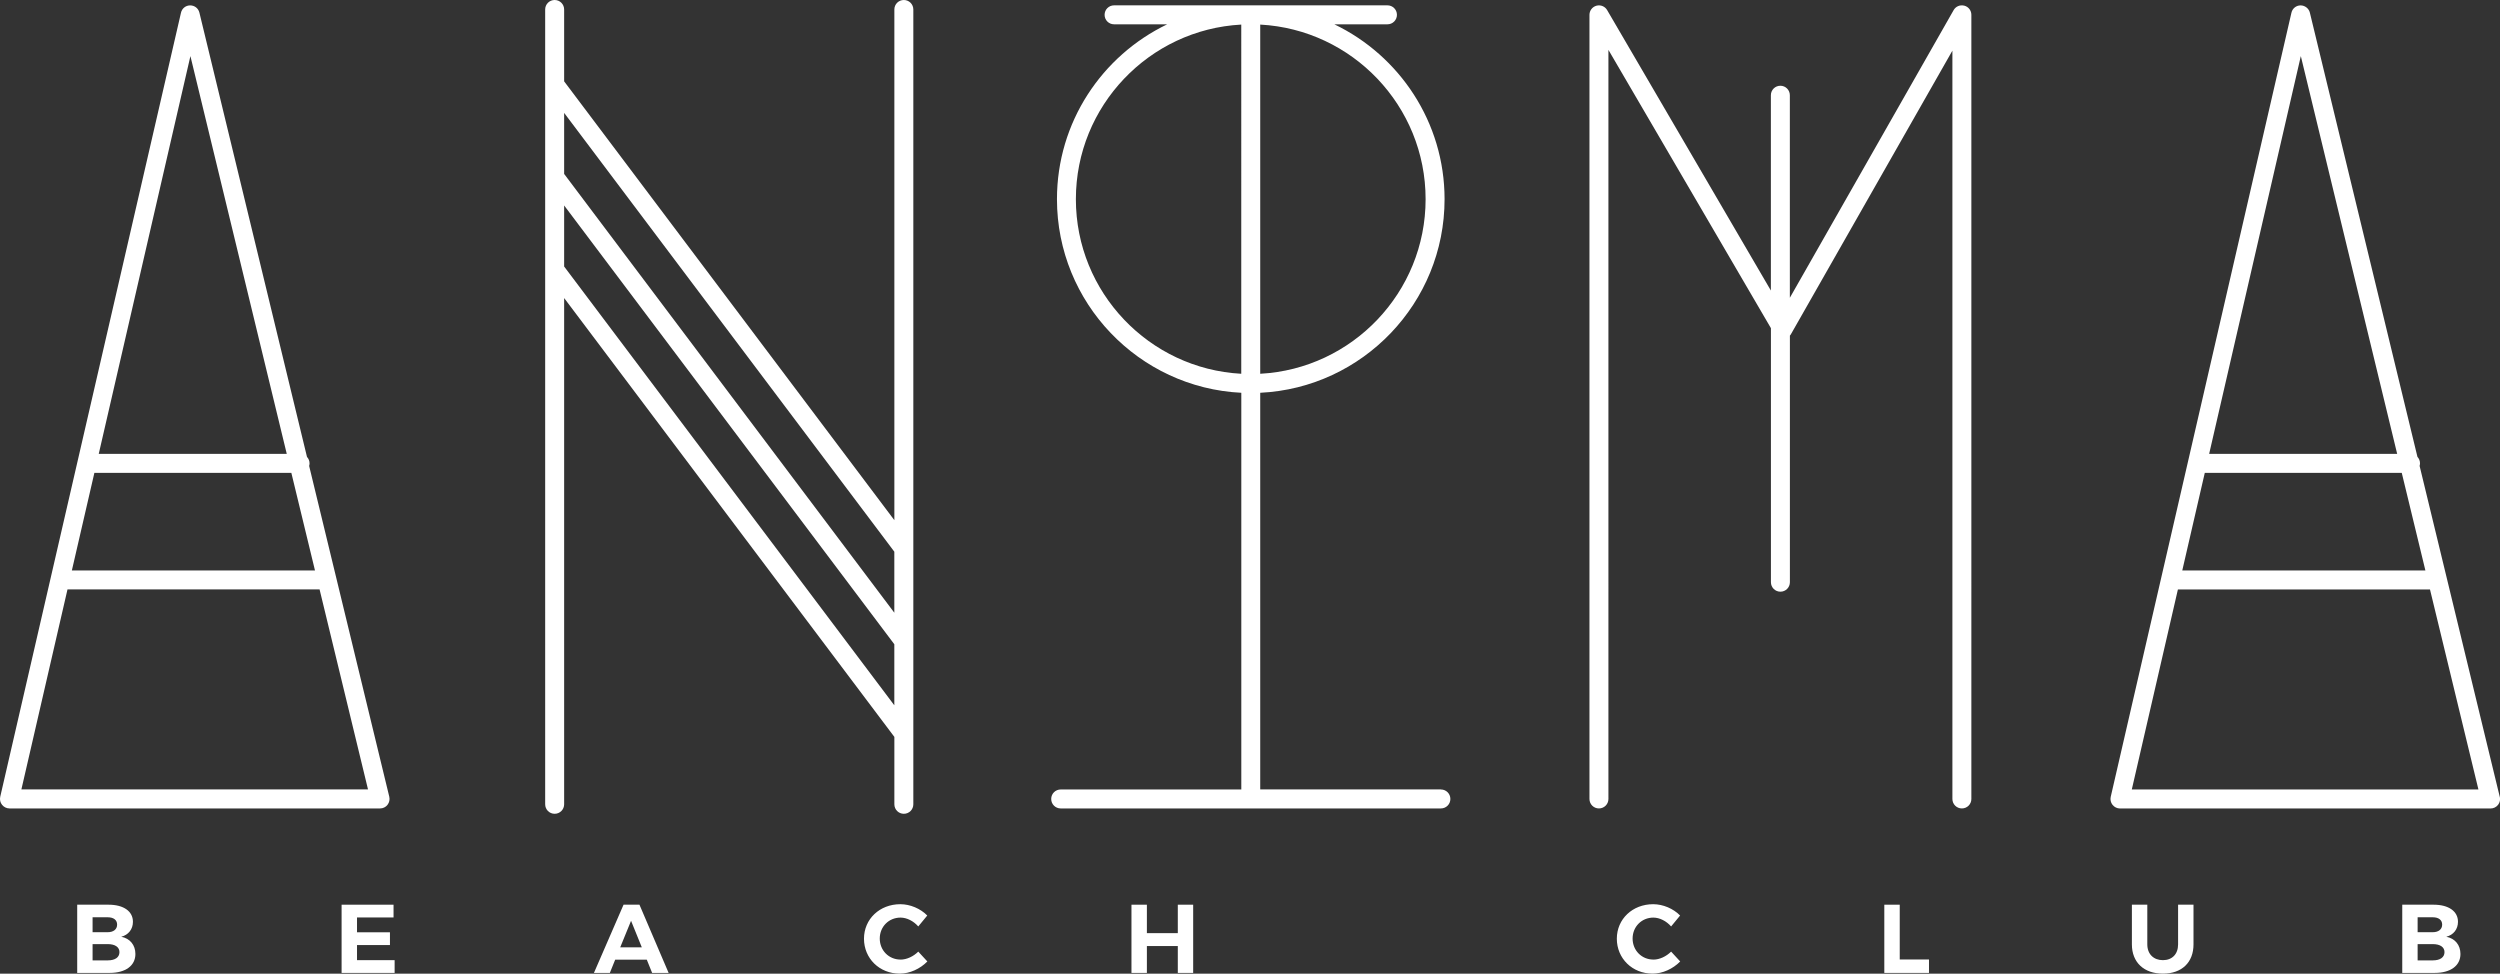
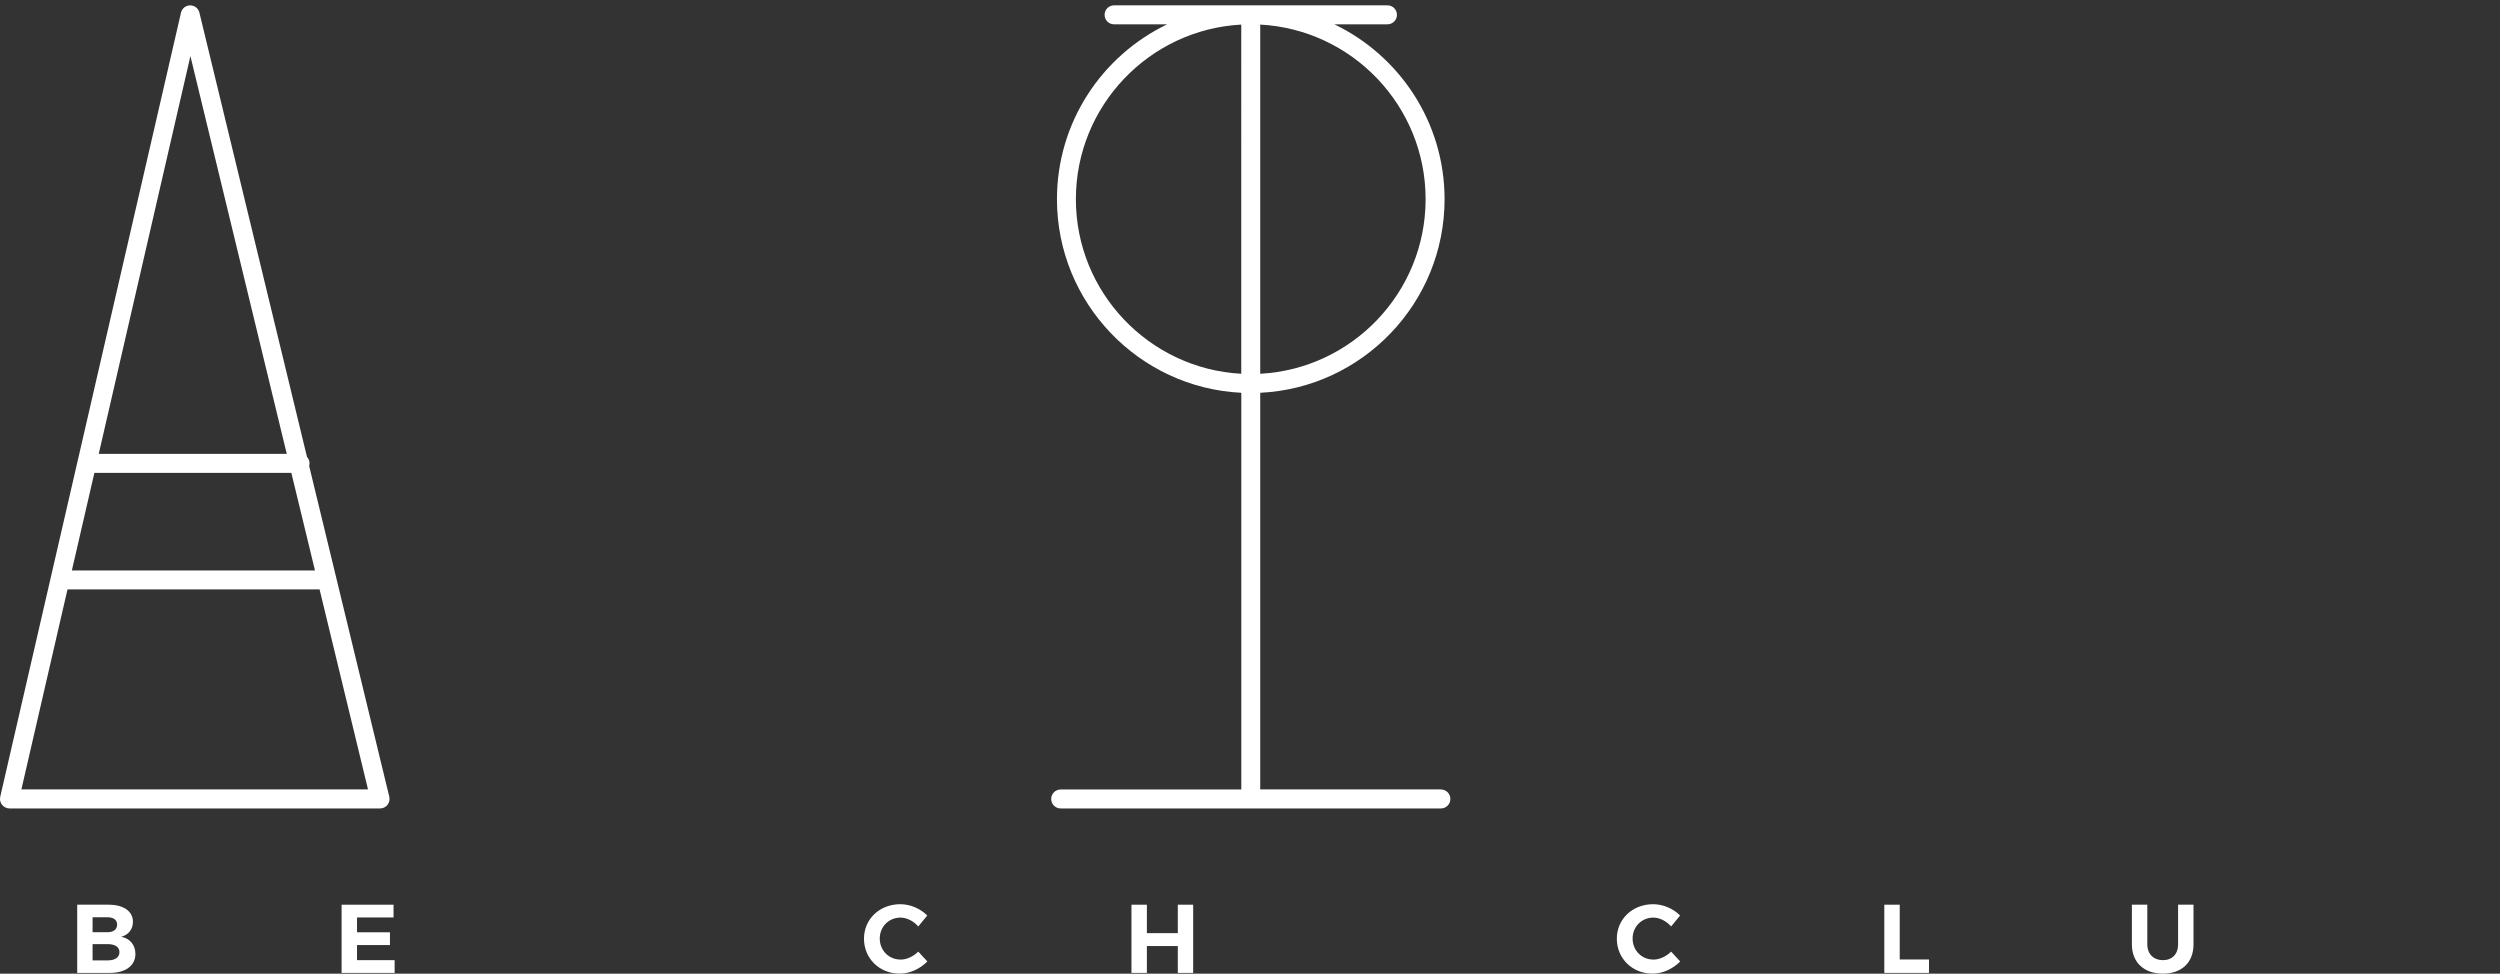
<svg xmlns="http://www.w3.org/2000/svg" id="Livello_2" data-name="Livello 2" viewBox="0 0 556.29 216.65">
  <rect x="0" y="0" width="556.29" height="216.65" fill="#333333" stroke="none" />
  <defs>
    <style>
      .cls-1 {
        fill: white;
      }
    </style>
  </defs>
  <g id="Livello_1-2" data-name="Livello 1">
    <g>
      <path class="cls-1" d="M26.96,208.45c1.63-.41,2.62-1.69,2.62-3.34,0-2.34-2.08-3.8-5.42-3.8h-6.98v15.18h7.22c3.54,0,5.73-1.61,5.73-4.21,0-2-1.21-3.47-3.17-3.84Zm-6.36-4.34h3.38c1.28,0,2.08,.59,2.08,1.63s-.8,1.69-2.08,1.69h-3.38v-3.32Zm3.38,9.59h-3.38v-3.62h3.38c1.63,0,2.6,.67,2.6,1.78,0,1.17-.98,1.84-2.6,1.84Z" />
      <polygon class="cls-1" points="79.44 210.29 86.77 210.29 86.77 207.45 79.44 207.45 79.44 204.15 87.57 204.15 87.57 201.31 76.01 201.31 76.01 216.49 87.81 216.49 87.81 213.65 79.44 213.65 79.44 210.29" />
-       <path class="cls-1" d="M138.75,201.31l-6.59,15.18h3.54l1.19-2.95h7.03l1.19,2.95h3.67l-6.49-15.18h-3.54Zm-.74,9.48l2.41-5.9,2.39,5.9h-4.79Z" />
      <path class="cls-1" d="M200.38,213.52c-2.6,0-4.62-2.04-4.62-4.68s2.02-4.66,4.62-4.66c1.41,0,2.91,.78,3.95,1.97l2-2.43c-1.5-1.54-3.8-2.52-5.99-2.52-4.6,0-8.09,3.3-8.09,7.68s3.43,7.77,7.96,7.77c2.21,0,4.53-1.06,6.14-2.71l-2.02-2.19c-1.08,1.08-2.58,1.78-3.95,1.78Z" />
      <polygon class="cls-1" points="262.08 207.64 255.2 207.64 255.2 201.31 251.77 201.31 251.77 216.49 255.2 216.49 255.2 210.51 262.08 210.51 262.08 216.49 265.5 216.49 265.5 201.31 262.08 201.31 262.08 207.64" />
      <path class="cls-1" d="M367.9,213.52c-2.6,0-4.62-2.04-4.62-4.68s2.02-4.66,4.62-4.66c1.41,0,2.91,.78,3.95,1.97l2-2.43c-1.5-1.54-3.8-2.52-5.99-2.52-4.6,0-8.09,3.3-8.09,7.68s3.43,7.77,7.96,7.77c2.21,0,4.53-1.06,6.14-2.71l-2.02-2.19c-1.08,1.08-2.58,1.78-3.95,1.78Z" />
      <polygon class="cls-1" points="422.72 201.31 419.29 201.31 419.29 216.49 429.23 216.49 429.23 213.5 422.72 213.5 422.72 201.31" />
      <path class="cls-1" d="M484.66,210.14c0,2.19-1.34,3.51-3.38,3.51s-3.47-1.32-3.47-3.51v-8.83h-3.43v8.83c0,4.01,2.69,6.51,6.9,6.51s6.81-2.49,6.81-6.51v-8.83h-3.43v8.83Z" />
-       <path class="cls-1" d="M544.32,208.45c1.63-.41,2.62-1.69,2.62-3.34,0-2.34-2.08-3.8-5.42-3.8h-6.98v15.18h7.22c3.54,0,5.73-1.61,5.73-4.21,0-2-1.21-3.47-3.17-3.84Zm-6.36-4.34h3.38c1.28,0,2.08,.59,2.08,1.63s-.8,1.69-2.08,1.69h-3.38v-3.32Zm3.38,9.59h-3.38v-3.62h3.38c1.63,0,2.6,.67,2.6,1.78,0,1.17-.98,1.84-2.6,1.84Z" />
      <path class="cls-1" d="M86.23,179.08c.4-.51,.54-1.17,.39-1.8l-17.83-73.6c.05-.18,.09-.37,.09-.57,0-.56-.22-1.06-.57-1.44L44.37,2.81c-.23-.95-1.06-1.61-2.06-1.61-.98,0-1.83,.68-2.04,1.64L11.27,128.62s0,0,0,0L.05,177.3c-.14,.63,0,1.28,.41,1.79,.4,.5,1.01,.8,1.65,.8H84.58c.65,0,1.26-.3,1.66-.81ZM21,105.22h43.83l5.26,21.72H15.99l5.01-21.72ZM42.37,12.48l21.44,88.52H21.97L42.37,12.48ZM4.76,175.66l10.26-44.51h56.09l10.78,44.51H4.76Z" />
-       <path class="cls-1" d="M199.01,163.96v15.01c0,1.17,.94,2.11,2.11,2.11s2.11-.94,2.11-2.11V2.11c0-1.17-.94-2.11-2.11-2.11s-2.11,.94-2.11,2.11V115.75L125.53,18.1V2.11c0-1.17-.94-2.11-2.11-2.11s-2.11,.94-2.11,2.11V178.97c0,1.17,.94,2.11,2.11,2.11s2.11-.94,2.11-2.11V66.32l73.47,97.64ZM125.53,59.3v-13.58l73.47,97.64v13.58L125.53,59.3Zm73.47,63.46v13.58L125.53,38.7v-13.58l73.47,97.64Z" />
      <path class="cls-1" d="M320.61,175.66h-40.19V87.4c22.81-1.1,41.02-20,41.02-43.08,0-17.13-10.04-31.95-24.53-38.91h11.82c1.17,0,2.11-.94,2.11-2.11s-.94-2.11-2.11-2.11h-60.83c-1.17,0-2.11,.94-2.11,2.11s.94,2.11,2.11,2.11h11.82c-14.5,6.96-24.53,21.78-24.53,38.91,0,23.07,18.21,41.97,41.02,43.08v88.27h-40.19c-1.17,0-2.11,.94-2.11,2.11s.94,2.11,2.11,2.11h84.6c1.17,0,2.11-.94,2.11-2.11s-.94-2.11-2.11-2.11Zm-3.39-131.34c0,20.75-16.32,37.75-36.8,38.85V5.47c20.48,1.1,36.8,18.1,36.8,38.85Zm-77.82,0c0-20.75,16.32-37.75,36.8-38.85V83.17c-20.48-1.1-36.8-18.1-36.8-38.85Z" />
-       <path class="cls-1" d="M437.08,1.26c-.93-.24-1.9,.16-2.37,1l-36.44,64V21.19c0-1.17-.94-2.11-2.11-2.11s-2.11,.94-2.11,2.11v43.46L357.61,2.24c-.48-.82-1.45-1.22-2.37-.97-.92,.25-1.56,1.08-1.56,2.04V177.78c0,1.17,.94,2.11,2.11,2.11s2.11-.94,2.11-2.11V11.1l36.16,61.92v56.53c0,1.17,.94,2.11,2.11,2.11s2.11-.94,2.11-2.11v-54.87c.08-.1,.17-.19,.23-.31l35.93-63.1V177.78c0,1.17,.94,2.11,2.11,2.11s2.11-.94,2.11-2.11V3.3c0-.96-.64-1.8-1.57-2.04Z" />
-       <path class="cls-1" d="M556.23,177.28l-17.83-73.61c.05-.18,.09-.37,.09-.57,0-.56-.22-1.06-.57-1.44L513.98,2.81c-.23-.95-1.12-1.61-2.06-1.61-.98,0-1.83,.68-2.04,1.64l-23.01,99.85h0s-17.2,74.62-17.2,74.62c-.14,.63,0,1.28,.41,1.79,.4,.5,1.01,.8,1.65,.8h82.47c.65,0,1.26-.3,1.66-.81s.54-1.17,.39-1.8Zm-65.63-72.06h43.83l5.26,21.72h-54.1l5.01-21.72Zm21.37-92.74l21.44,88.52h-41.84l20.4-88.52Zm-37.61,163.19l10.26-44.51h56.09l10.78,44.51h-77.13Z" />
    </g>
  </g>
</svg>